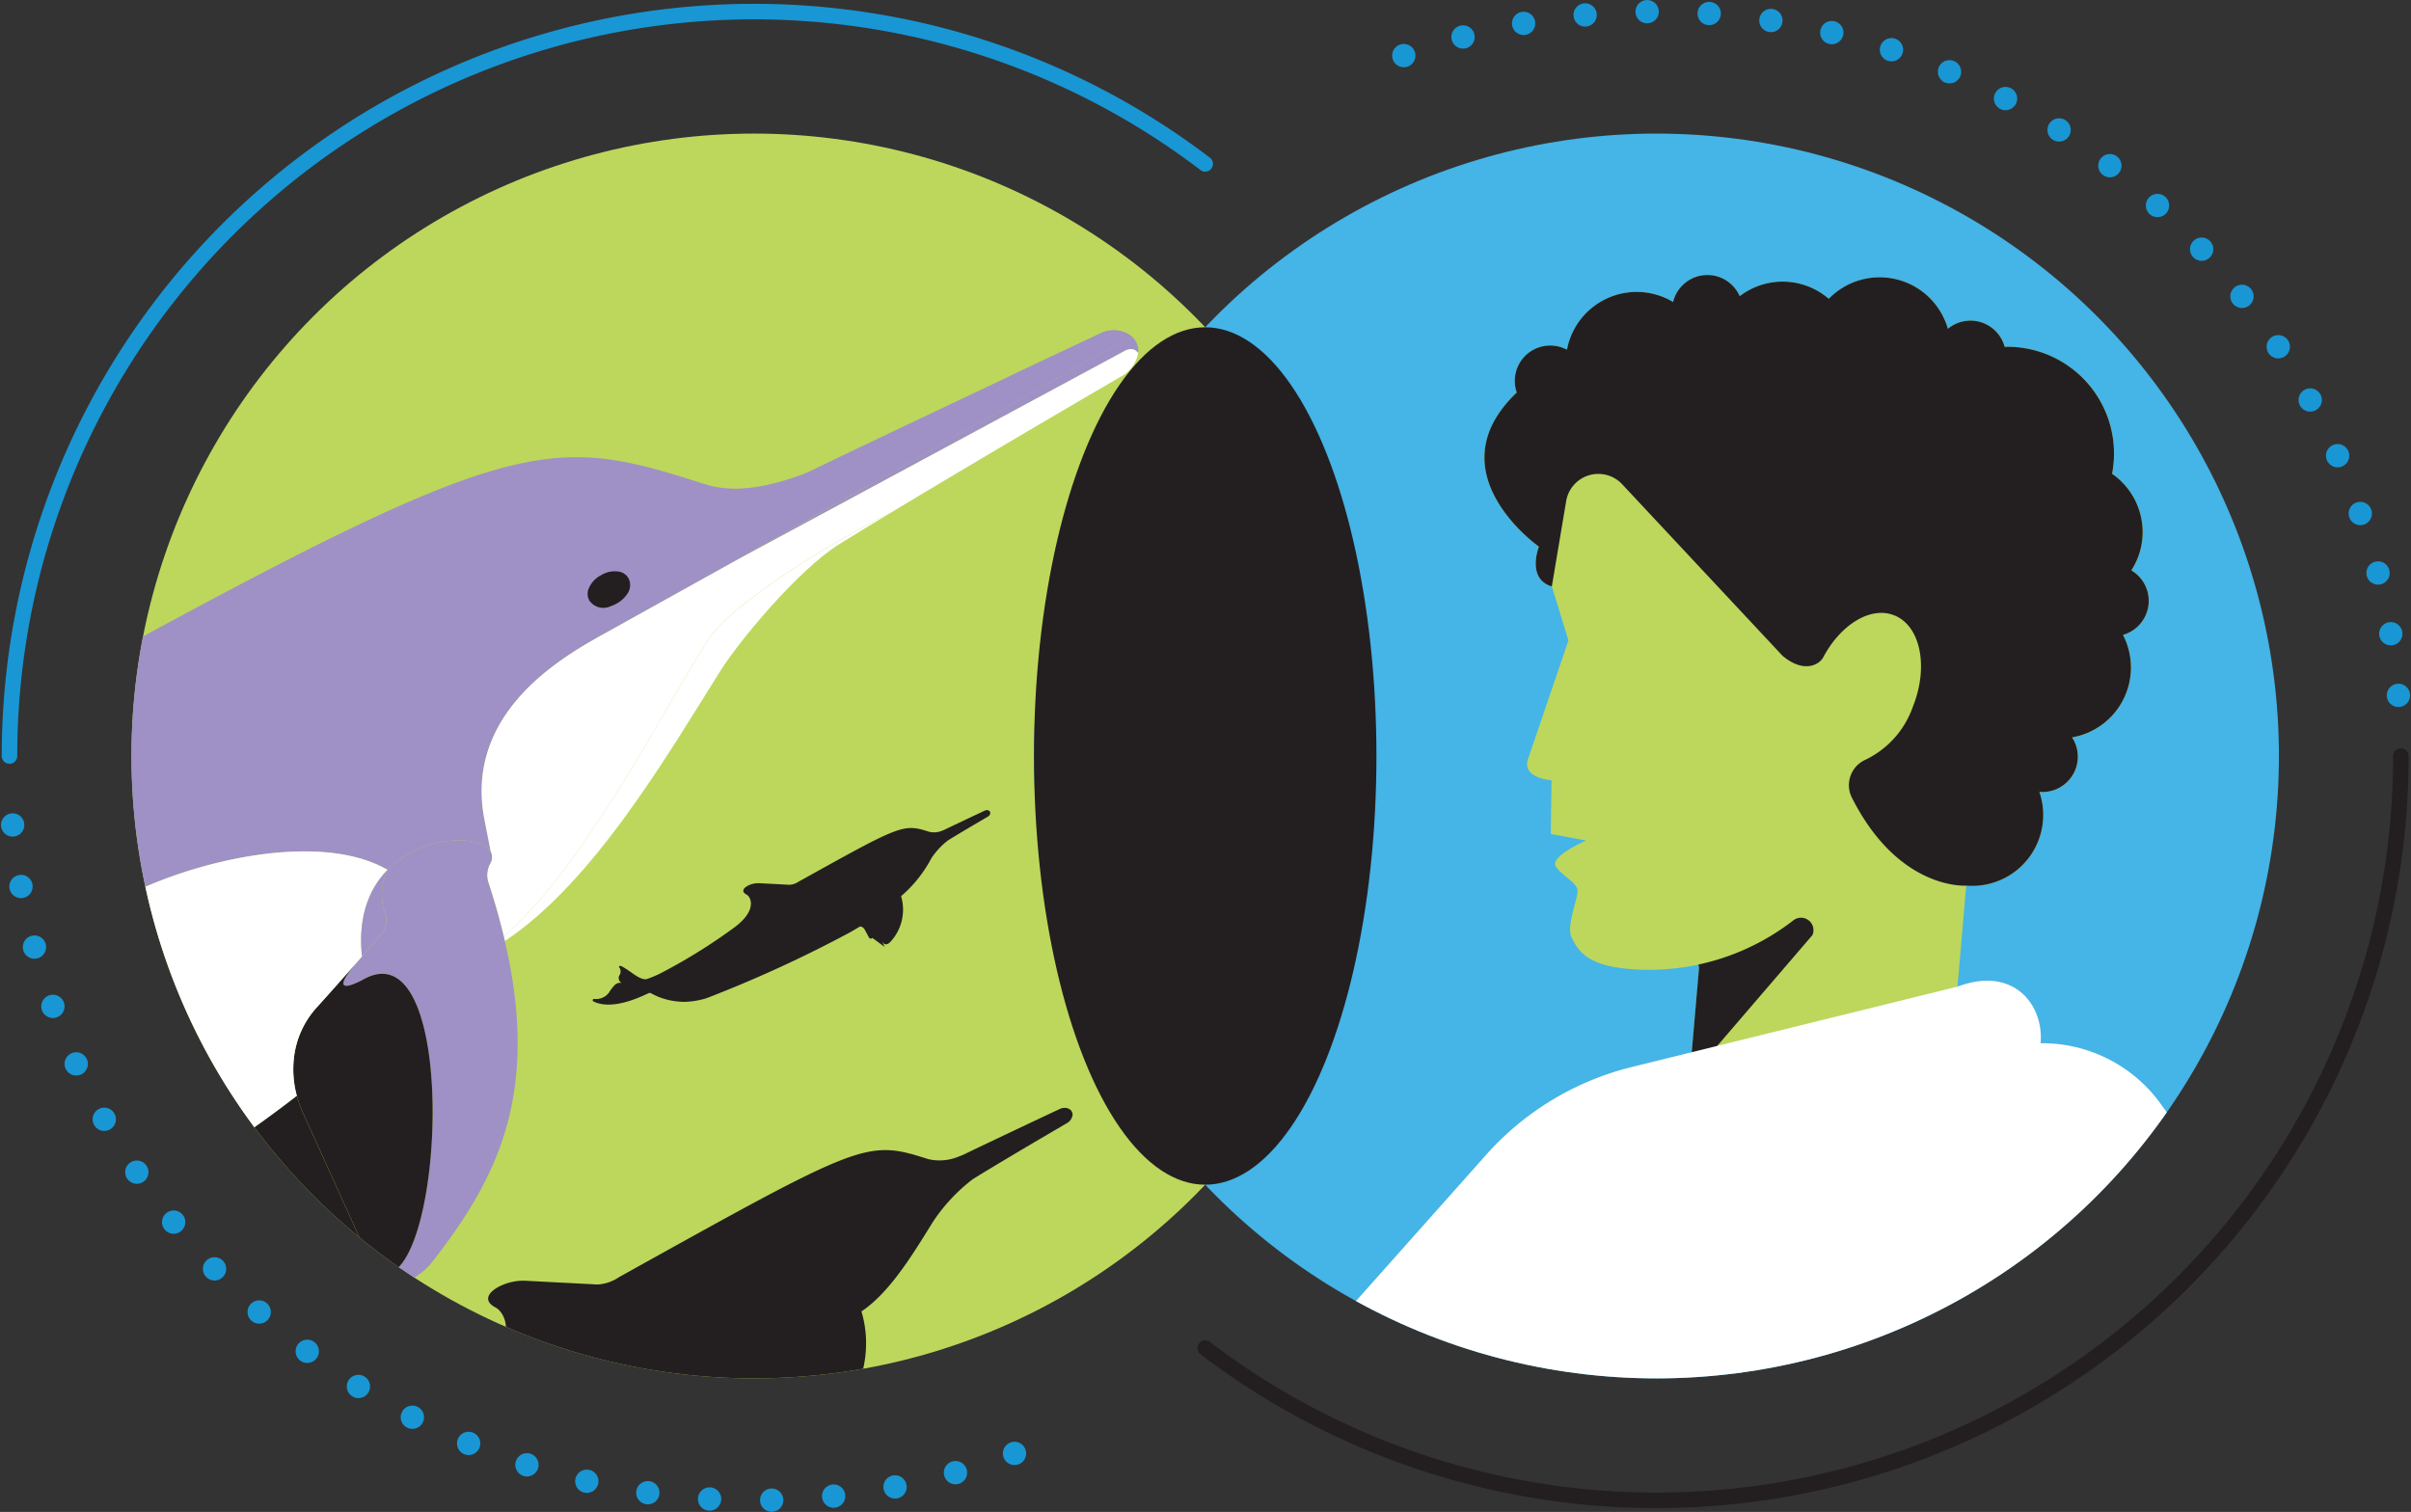
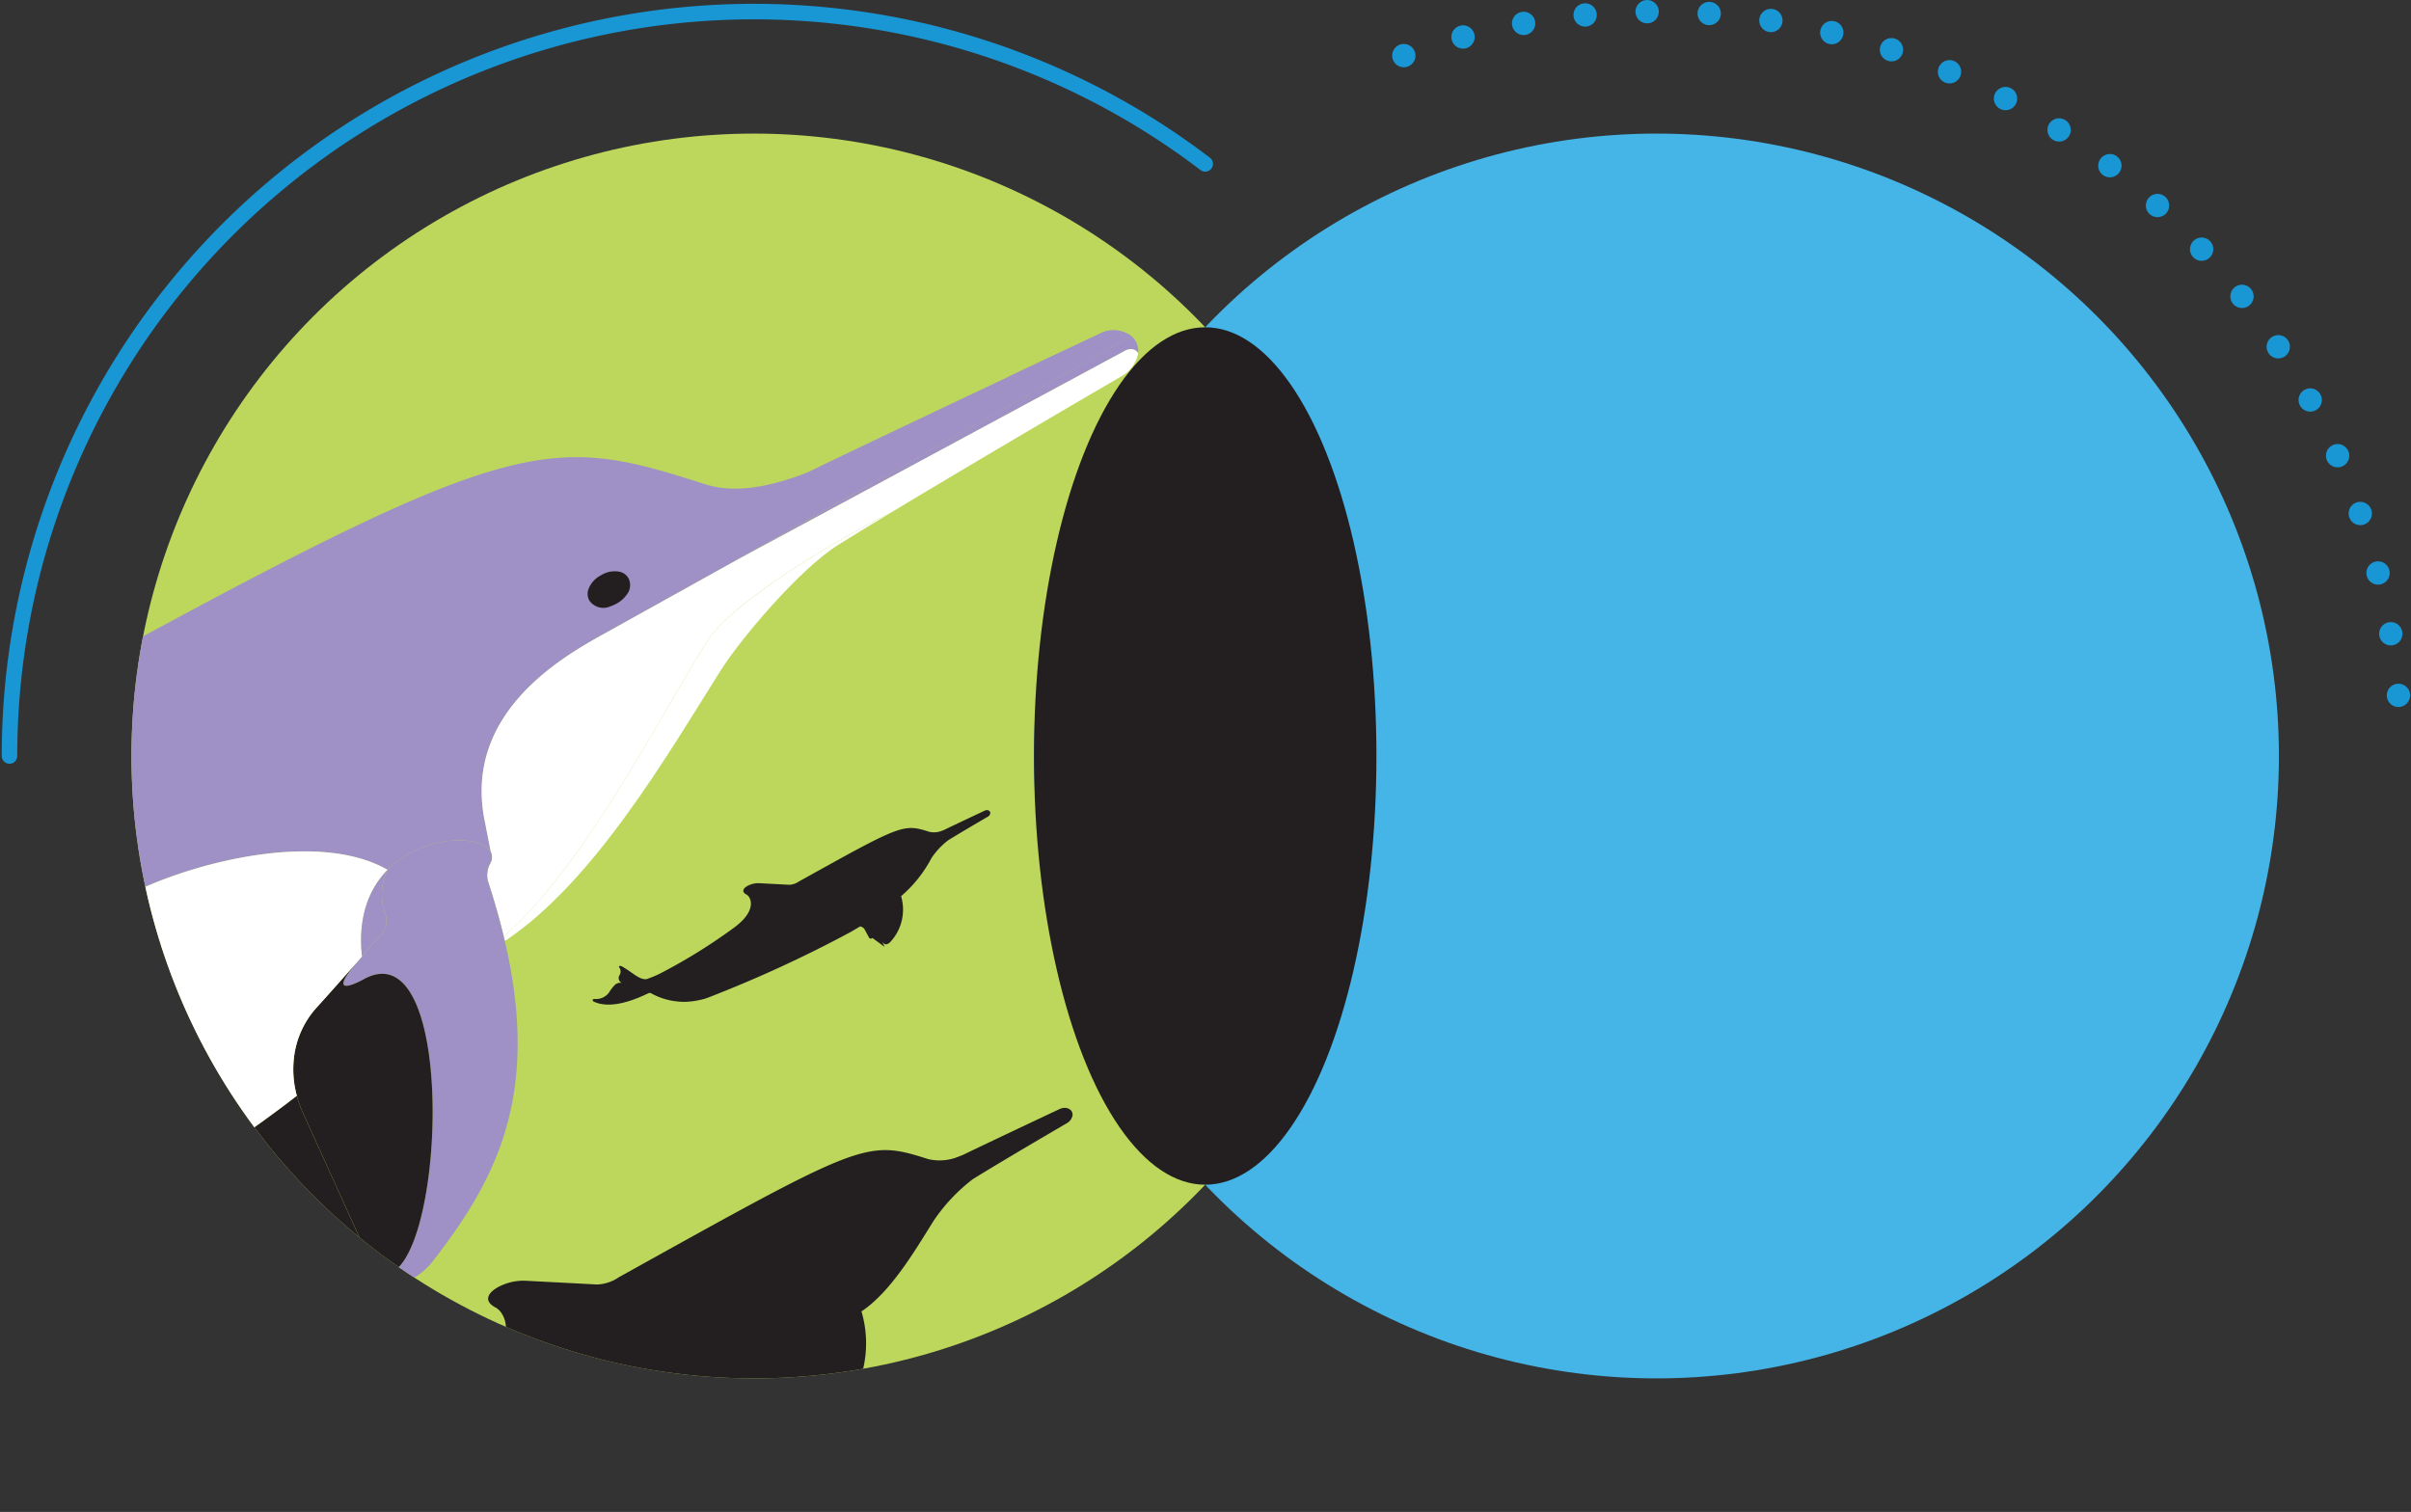
<svg xmlns="http://www.w3.org/2000/svg" width="204.461" height="128.235" viewBox="0 0 204.461 128.235">
  <rect x="0" y="0" width="204.461" height="128.235" fill="#333333" stroke="none" />
  <defs>
    <clipPath id="clip-path">
      <circle id="Ellipse_1670" data-name="Ellipse 1670" cx="52.788" cy="52.788" r="52.788" transform="translate(262.053 7564.169)" fill="none" />
    </clipPath>
    <clipPath id="clip-path-2">
-       <circle id="Ellipse_1671" data-name="Ellipse 1671" cx="52.788" cy="52.788" r="52.788" transform="translate(338.588 7564.169)" fill="none" />
-     </clipPath>
+       </clipPath>
  </defs>
  <g id="Group_3542" data-name="Group 3542" transform="translate(-250.904 -7552.839)">
    <circle id="Ellipse_1667" data-name="Ellipse 1667" cx="52.788" cy="52.788" r="52.788" transform="translate(262.053 7564.169)" fill="#bcd75c" />
    <circle id="Ellipse_1668" data-name="Ellipse 1668" cx="52.788" cy="52.788" r="52.788" transform="translate(338.588 7564.169)" fill="#45b4e7" />
    <ellipse id="Ellipse_1669" data-name="Ellipse 1669" cx="14.521" cy="36.361" rx="14.521" ry="36.361" transform="translate(338.588 7580.596)" fill="#231f20" />
    <g id="Group_3538" data-name="Group 3538">
      <g id="Group_3537" data-name="Group 3537" clip-path="url(#clip-path)">
        <path id="Path_10367" data-name="Path 10367" d="M341.671,7646.963a.7.7,0,0,0-.283-.14.858.858,0,0,0-.235-.021,1.04,1.04,0,0,0-.393.1c-1,.469-1.7.8-2.868,1.351l.054-.025c-2.347,1.11-4.708,2.233-5.226,2.489a4.082,4.082,0,0,1-.469.195,4.217,4.217,0,0,1-2.637.233c-5.218-1.667-5.543-1.485-25.985,9.884-.056.032-.111.062-.164.091l-.066.036a3.561,3.561,0,0,1-1.836.626l-6.187-.323a4.576,4.576,0,0,0-1.7.3h0c-1.2.454-2,1.324-.739,1.98.777.4,1.882,2.5-.933,5.318a13.407,13.407,0,0,1-1.531,1.3q-.6.442-1.257.907a111.664,111.664,0,0,1-13.658,8.343l0,0-.144.071,0,0a23.464,23.464,0,0,1-2.538,1.035c-1.443.192-2.946-1.46-4.895-2.522-.372-.227-.823-.128-.579.178a1.368,1.368,0,0,1,.076,1.5,1.083,1.083,0,0,0,.418,1.607,1.572,1.572,0,0,0-1.529.558,8.215,8.215,0,0,0-1.047,1.4,3.224,3.224,0,0,1-2.906,1.258c-.292-.056-.56.323-.134.537a5.846,5.846,0,0,0,1.147.4c3.408.817,7.69-1.06,9.8-2.074l.054-.025a.617.617,0,0,1,.563.059,13.642,13.642,0,0,0,4.431,1.509h.009a16.651,16.651,0,0,0,2.172.184,16.47,16.47,0,0,0,4.318-.692c.124-.043.343-.123.644-.239,3.648-1.394,19.478-7.873,28.4-13.08l.044-.026c.712-.41,1.346-.786,1.876-1.11a1.216,1.216,0,0,1,.933.635l.877,1.627a.4.4,0,0,0,.651.04l2.468,1.808-1.387-3.058.872,1.922a1.518,1.518,0,0,0,.226.346c.6.674,1.367-.116,1.505-.291a9.522,9.522,0,0,0,2.076-9.1h0c2.52-1.673,4.605-5.272,6.1-7.655a14.929,14.929,0,0,1,3.348-3.565c.427-.264.919-.565,1.447-.884h0c2.8-1.69,6.562-3.882,6.562-3.882a.957.957,0,0,0,.445-.657A.531.531,0,0,0,341.671,7646.963Z" fill="#231f20" />
        <path id="Path_10368" data-name="Path 10368" d="M334.8,7621.617a.281.281,0,0,0-.12-.059.313.313,0,0,0-.1-.009.428.428,0,0,0-.166.043l-1.212.57.023-.01c-.991.469-1.989.943-2.208,1.051a1.553,1.553,0,0,1-.2.083,1.785,1.785,0,0,1-1.114.1c-2.2-.7-2.342-.627-10.978,4.176l-.07.038-.027.016a1.505,1.505,0,0,1-.776.264l-2.614-.136a1.941,1.941,0,0,0-.717.128h0c-.508.192-.845.56-.312.837.328.171.8,1.056-.394,2.247a5.834,5.834,0,0,1-.647.551q-.255.186-.531.383a47.314,47.314,0,0,1-5.77,3.525h0l-.061.03v0a9.839,9.839,0,0,1-1.072.438c-.61.081-1.244-.617-2.068-1.066-.157-.1-.347-.054-.244.075a.581.581,0,0,1,.032.635.457.457,0,0,0,.176.678.664.664,0,0,0-.646.236,3.562,3.562,0,0,0-.442.59,1.364,1.364,0,0,1-1.228.532c-.123-.024-.236.136-.056.227a2.518,2.518,0,0,0,.484.168c1.44.346,3.249-.447,4.141-.876l.022-.01a.258.258,0,0,1,.238.025,5.751,5.751,0,0,0,1.872.637h0a7.092,7.092,0,0,0,.918.078,6.956,6.956,0,0,0,1.824-.293c.052-.017.145-.052.272-.1a107.177,107.177,0,0,0,12-5.527l.019-.01c.3-.174.568-.333.792-.469a.516.516,0,0,1,.395.268l.37.687a.168.168,0,0,0,.275.017l1.043.764-.586-1.292.368.812a.649.649,0,0,0,.1.146c.254.285.578-.049.636-.123a4.022,4.022,0,0,0,.878-3.846h0a10.971,10.971,0,0,0,2.579-3.234,6.307,6.307,0,0,1,1.414-1.506c.18-.112.388-.239.611-.374h0c1.182-.714,2.772-1.64,2.772-1.64a.4.4,0,0,0,.188-.278A.221.221,0,0,0,334.8,7621.617Z" fill="#231f20" />
        <g id="Group_3536" data-name="Group 3536">
          <path id="Path_10369" data-name="Path 10369" d="M313.544,7600.248l33.3-18.9h0a1.6,1.6,0,0,1,.586,1.382l-.06.017c-.216-.349-.71-.4-1.2-.084Z" fill="#9f91c5" />
          <path id="Path_10370" data-name="Path 10370" d="M320,7592.611c2.2-1.09,15.573-7.431,24.115-11.443a2.54,2.54,0,0,1,2.734.178h0l-33.3,18.9-11.507,6.4c-3.528,1.963-11.794,6.694-10.051,15.7l.541,2.759c-.764-1.491-5.775-1.541-8.764,1.514l0-.005c-5.481-3.156-15.233-.988-20.977,1.636a72.084,72.084,0,0,0-18.247,11.973c-6.468,5.821-16.384,19.815-34.3,33.833a34.58,34.58,0,0,0-14.021,4.7c-12.158,6.763-27.585,17.319-39.523,17l-.027,0c-7.316-1.943-7.794-7.856-7.818-9a.451.451,0,0,0,0-.179c-.1-.641-1.3-1.178-2.792-1.524-.364-.084-.747-.156-1.132-.215-1.458-.448-3.072-1.768,3.6-5.531l.01-.006c13.215-6.569,29.028-16.542,40.97-25.025l.009.011c14.2-9.752,26.368-21.327,42.53-30.356l.2-.109c.159-.086.324-.178.493-.272,61.315-34.1,62.292-34.65,77.941-29.647,2.56.816,5.375.191,7.912-.7A11.874,11.874,0,0,0,320,7592.611Zm-16.471,9.669c-.153-.285-.722-.271-1.267.033s-.862.78-.708,1.066.72.271,1.265-.032S303.684,7602.566,303.53,7602.28Z" fill="#9f91c5" />
          <path id="Path_10371" data-name="Path 10371" d="M146.066,7685.047c1.5.346,2.691.883,2.792,1.524,0,.026,0,.085,0,.179-.045.293-.323.6-.9.924l-4.633,2.577c-.474.233-1.021.5-1.631.8l-.16.075c-6.33,3.041-19.174,8.672-29.4,6.22l.007-.023c5.49,1.1,21.677-4,27.967-8.212,2.768-1.855,3.534-4.418.8-4.446.472-.011.966-.021,1.486-.026a16.09,16.09,0,0,1,2.536.2A5.706,5.706,0,0,0,146.066,7685.047Z" fill="#9f91c5" />
          <path id="Path_10372" data-name="Path 10372" d="M140.482,7682.6a70.1,70.1,0,0,0,7.612-3.1l.007.013a100.306,100.306,0,0,1-12.781,5.413c-.7.038-1.444.078-2.255.116a26.42,26.42,0,0,1-7.523-.146,3.25,3.25,0,0,1-1.251-4.82,4.107,4.107,0,0,0-.229-4.5c-.731-.919.621-1.216,1.738-.535C131.645,7678.223,136.152,7683.179,140.482,7682.6Z" fill="#231f20" />
          <path id="Path_10373" data-name="Path 10373" d="M125.542,7684.9a26.42,26.42,0,0,0,7.523.146c.811-.038,1.553-.078,2.255-.116,1.964-.11,3.611-.218,5.584-.266h.008c2.734.028,1.968,2.591-.8,4.446-6.29,4.215-22.477,9.315-27.967,8.212l-.007.023a17.637,17.637,0,0,1-3.44-1.2c-1.277-.643-.473-1.781.4-1.611a9.677,9.677,0,0,0,8.716-3.774,24.616,24.616,0,0,1,3.14-4.19C122.877,7684.78,123.873,7684.7,125.542,7684.9Z" fill="#9f91c5" />
          <path id="Path_10374" data-name="Path 10374" d="M322.066,7599c-3.417,2.121-8.459,8.175-10.042,10.694-4.5,7.148-10.749,17.941-18.308,22.96-.03-.126-.061-.25-.091-.376,6.8-5.95,13.057-18.377,17.155-24.892,1.931-3.378,11.345-8.935,15.627-11.037C324.824,7597.3,323.347,7598.205,322.066,7599Z" fill="#fff" />
          <path id="Path_10375" data-name="Path 10375" d="M302.037,7606.648l11.507-6.4,32.633-17.587c.489-.311.983-.265,1.2.084l.06-.017a2.877,2.877,0,0,1-1.336,1.97s-11.293,6.575-19.685,11.644l-.008.005c-4.282,2.1-13.7,7.659-15.627,11.037-4.1,6.515-10.355,18.942-17.155,24.892-.356-1.482-.8-3.036-1.334-4.673a2.06,2.06,0,0,1,.176-1.518,1.019,1.019,0,0,0,.06-.98l-.541-2.759C290.243,7613.342,298.509,7608.611,302.037,7606.648Z" fill="#fff" />
          <path id="Path_10376" data-name="Path 10376" d="M283.763,7626.619c2.989-3.055,8-3.005,8.764-1.514a1.019,1.019,0,0,1-.06.98,2.06,2.06,0,0,0-.176,1.518c.537,1.637.978,3.191,1.334,4.673.03.126.061.25.091.376h0c3.029,13.013-.675,20.225-6.228,27.306-.414.526-2.715,2.9-4.516.874h0c5.611,1.987,7.129-29.654-1.269-24.916,0,0-3.369,1.885-.561-1.435.157-.182.31-.356.46-.526v0c.661-.756,1.23-1.413,1.651-1.9a1.73,1.73,0,0,0,.313-1.736A4.855,4.855,0,0,1,283.763,7626.619Z" fill="#9f91c5" />
          <path id="Path_10377" data-name="Path 10377" d="M281.143,7634.481c-2.808,3.32.561,1.435.561,1.435,8.4-4.738,6.88,26.9,1.269,24.916h0a4.651,4.651,0,0,1-.677-1.038l-2.686-5.924-3.043-6.713a9.332,9.332,0,0,1-.487-1.367,8.479,8.479,0,0,1-.257-3.163,7.606,7.606,0,0,1,1.925-4.326C278.929,7636.993,280.121,7635.647,281.143,7634.481Z" fill="#231f20" />
          <path id="Path_10378" data-name="Path 10378" d="M263.3,7654.281c-26.768,15.62-74.252,35.053-85.194,39.236a157.278,157.278,0,0,0,32.145-19.461c5.246-.532,9.706.1,16.445-2.219C238.655,7667.713,253.434,7659.95,263.3,7654.281Z" fill="#fff" />
          <path id="Path_10379" data-name="Path 10379" d="M226.692,7671.837c-6.739,2.322-11.2,1.687-16.445,2.219,17.911-14.018,27.827-28.012,34.3-33.833a72.084,72.084,0,0,1,18.247-11.973c5.744-2.624,15.5-4.792,20.977-1.636l0,.005c-1.526,1.56-2.526,3.929-2.161,7.334v0c-.15.17-.3.344-.46.526-1.022,1.166-2.214,2.512-3.4,3.821a7.606,7.606,0,0,0-1.925,4.326,8.479,8.479,0,0,0,.257,3.163,106.4,106.4,0,0,1-12.649,8.414l-.132.076C253.434,7659.95,238.655,7667.713,226.692,7671.837Z" fill="#fff" />
          <path id="Path_10380" data-name="Path 10380" d="M196.226,7678.752a34.58,34.58,0,0,1,14.021-4.7,157.278,157.278,0,0,1-32.145,19.461c-.9.347-1.559.588-1.932.715a49.3,49.3,0,0,1-12.951,2.076,49.685,49.685,0,0,1-6.516-.552C168.641,7696.071,184.068,7685.515,196.226,7678.752Z" fill="#9f91c5" />
          <path id="Path_10381" data-name="Path 10381" d="M207.987,7624.834l18.558.968c1.931.006,3.3-.659,5.507-1.877-16.162,9.029-28.331,20.6-42.53,30.356l-.009-.011q1.957-1.391,3.768-2.721a40.214,40.214,0,0,0,4.593-3.91c5.261-4.765,16.952-17.709,10.005-21.289a7.445,7.445,0,0,0-4.982-.6A13.715,13.715,0,0,1,207.987,7624.834Z" fill="#9f91c5" />
          <path id="Path_10382" data-name="Path 10382" d="M144.934,7684.832a16.09,16.09,0,0,0-2.536-.2c-.52.005-1.014.015-1.486.026H140.9c-1.973.048-3.62.156-5.584.266a100.306,100.306,0,0,0,12.781-5.413c.144-.069.287-.14.432-.212C141.862,7683.064,143.476,7684.384,144.934,7684.832Z" fill="#9f91c5" />
          <path id="Path_10383" data-name="Path 10383" d="M156.676,7695.751a40.851,40.851,0,0,1-13.29-4.526,1.85,1.85,0,0,0-1.691-.178c.61-.295,1.157-.563,1.631-.8l4.633-2.577c.576-.32.854-.631.9-.924C148.882,7687.9,149.36,7693.808,156.676,7695.751Z" fill="#9f91c5" />
          <path id="Path_10384" data-name="Path 10384" d="M304.211,7601.9a1.156,1.156,0,0,0-.7-.555,2.167,2.167,0,0,0-1.621.273,2.214,2.214,0,0,0-1.1,1.238,1.189,1.189,0,0,0,.083.9,1.435,1.435,0,0,0,1.809.5,2.936,2.936,0,0,0,.508-.223,2.574,2.574,0,0,0,.886-.79A1.283,1.283,0,0,0,304.211,7601.9Z" fill="#231f20" />
          <path id="Path_10385" data-name="Path 10385" d="M283.763,7626.619a4.855,4.855,0,0,0-.2,3.7,1.73,1.73,0,0,1-.313,1.736c-.421.488-.99,1.145-1.651,1.9C281.237,7630.548,282.237,7628.179,283.763,7626.619Z" fill="#9f91c5" />
          <path id="Path_10386" data-name="Path 10386" d="M276.077,7645.791a9.332,9.332,0,0,0,.487,1.367l7.273,16.046-7.4-5.426a1.191,1.191,0,0,1-1.953-.119l-2.629-4.879a3.651,3.651,0,0,0-2.8-1.9c-1.589.971-3.49,2.1-5.625,3.33A106.4,106.4,0,0,0,276.077,7645.791Z" fill="#231f20" />
          <path id="Path_10387" data-name="Path 10387" d="M207.879,7626.35c6.947,3.58-4.744,16.524-10.005,21.289,8.445-8.456,5.129-14.738,2.8-15.952-3.782-1.97-1.392-4.577,2.217-5.94h.008A7.445,7.445,0,0,1,207.879,7626.35Z" fill="#9f91c5" />
-           <path id="Path_10388" data-name="Path 10388" d="M156.676,7695.751l.027,0h-.014Z" fill="#9f91c5" />
          <path id="Path_10389" data-name="Path 10389" d="M148.858,7686.571a.451.451,0,0,1,0,.179C148.857,7686.656,148.858,7686.6,148.858,7686.571Z" fill="#9f91c5" />
          <path id="Path_10390" data-name="Path 10390" d="M144.934,7684.832c.385.059.768.131,1.132.215A5.706,5.706,0,0,1,144.934,7684.832Z" fill="#9f91c5" />
          <path id="Path_10391" data-name="Path 10391" d="M344.116,7581.168c-3,1.408-5.105,2.4-8.6,4.053,7.81-3.681-4.292,4.376-11.029,8.818l22.363-12.692h0A2.54,2.54,0,0,0,344.116,7581.168Z" fill="#9f91c5" />
        </g>
      </g>
    </g>
    <g id="Group_3541" data-name="Group 3541">
      <g id="Group_3540" data-name="Group 3540" clip-path="url(#clip-path-2)">
        <g id="Group_3539" data-name="Group 3539">
          <path id="Path_10392" data-name="Path 10392" d="M379.541,7586.134a2.925,2.925,0,0,1-.156-1.236,3.014,3.014,0,0,1,3.257-2.738,2.973,2.973,0,0,1,1.157.341,6.015,6.015,0,0,1,9-4.046,2.989,2.989,0,0,1,5.647-.493,5.982,5.982,0,0,1,7.554.223,6.016,6.016,0,0,1,10.1,2.543,3,3,0,0,1,4.815,1.529,8.539,8.539,0,0,1,1,.029,9.05,9.05,0,0,1,8.239,9.8c-.027.314-.072.629-.128.941a6.013,6.013,0,0,1,2.568,5.457,5.927,5.927,0,0,1-.938,2.732,3,3,0,0,1-.706,5.472,6.014,6.014,0,0,1-4.321,8.693,2.966,2.966,0,0,1,.481,1.882,3,3,0,0,1-3.252,2.739,5.944,5.944,0,0,1,.306,2.475,6.02,6.02,0,0,1-6.518,5.477l-.74,8.572-16.779,6.177-5.74,2.114-.2-.531.81-9.382-.054-.256a19.9,19.9,0,0,1-6,.361c-3.459-.307-4.2-1.549-4.74-2.6s.587-3.454.476-4.1-1.187-1.1-1.821-1.953,2.556-2.228,2.556-2.228l-3-.56.066-4.554s-2.558-.155-1.992-1.808c.36-1.054,3.424-10.05,3.424-10.05l-1.407-4.58c-2.177-.645-1.094-3.376-1.094-3.376S372.415,7592.9,379.541,7586.134Z" fill="#bcd75c" />
          <path id="Path_10393" data-name="Path 10393" d="M404.607,7632.145a1.056,1.056,0,0,0-1.62-1.248,19.917,19.917,0,0,1-8.05,3.748l.054.256-.81,9.382Z" fill="#231f20" />
          <path id="Path_10394" data-name="Path 10394" d="M359.173,7670.738l83.519,7.209-1.755-22.068-6.972-9.653a12.394,12.394,0,0,0-10.01-4.908c.282-3.265-2.295-6.59-7.058-4.795l-27.608,6.812a24.346,24.346,0,0,0-12.358,7.452Z" fill="#fff" />
          <path id="Path_10395" data-name="Path 10395" d="M381.411,7599.2s-1.083,2.731,1.094,3.376l1.214-7.233a2.768,2.768,0,0,1,4.794-1.387l13.553,14.5c1.832,1.539,3.136.734,3.449.142,1.482-2.8,4.035-4.37,6.033-3.568,2.226.885,2.934,4.366,1.568,7.764a7.869,7.869,0,0,1-4,4.475,2.359,2.359,0,0,0-1.142,3.27c3.979,7.838,9.663,7.413,9.663,7.413a6.02,6.02,0,0,0,6.518-5.477,5.944,5.944,0,0,0-.306-2.475,3,3,0,0,0,3.252-2.739,2.966,2.966,0,0,0-.481-1.882,6.014,6.014,0,0,0,4.321-8.693,3,3,0,0,0,.706-5.472,5.927,5.927,0,0,0,.938-2.732,6.013,6.013,0,0,0-2.568-5.457c.056-.312.1-.627.128-.941a9.05,9.05,0,0,0-8.239-9.8,8.539,8.539,0,0,0-1-.029,3,3,0,0,0-4.815-1.529,6.016,6.016,0,0,0-10.1-2.543,5.982,5.982,0,0,0-7.554-.223,2.989,2.989,0,0,0-5.647.493,6.015,6.015,0,0,0-9,4.046,3.039,3.039,0,0,0-1.679-.343,3,3,0,0,0-2.579,3.976C372.415,7592.9,381.411,7599.2,381.411,7599.2Z" fill="#231f20" />
        </g>
      </g>
    </g>
    <path id="Path_10396" data-name="Path 10396" d="M353.109,7566.737a63.137,63.137,0,0,0-101.4,50.22" fill="none" stroke="#1996d4" stroke-linecap="round" stroke-linejoin="round" stroke-width="1.317" />
-     <path id="Path_10397" data-name="Path 10397" d="M353.109,7667.177a63.145,63.145,0,0,0,101.092-43.95q.3-3.1.305-6.27" fill="none" stroke="#231f20" stroke-linecap="round" stroke-linejoin="round" stroke-width="1.317" />
-     <path id="Path_10398" data-name="Path 10398" d="M251.977,7622.806A63.166,63.166,0,0,0,340.17,7674.8" fill="none" stroke="#1996d4" stroke-linecap="round" stroke-linejoin="round" stroke-width="1.975" stroke-dasharray="0 5.267" />
    <path id="Path_10399" data-name="Path 10399" d="M454.3,7611.814a63.138,63.138,0,0,0-62.925-57.987h0a62.684,62.684,0,0,0-25.328,5.289" fill="none" stroke="#1996d4" stroke-linecap="round" stroke-linejoin="round" stroke-width="1.975" stroke-dasharray="0 5.267" />
  </g>
</svg>